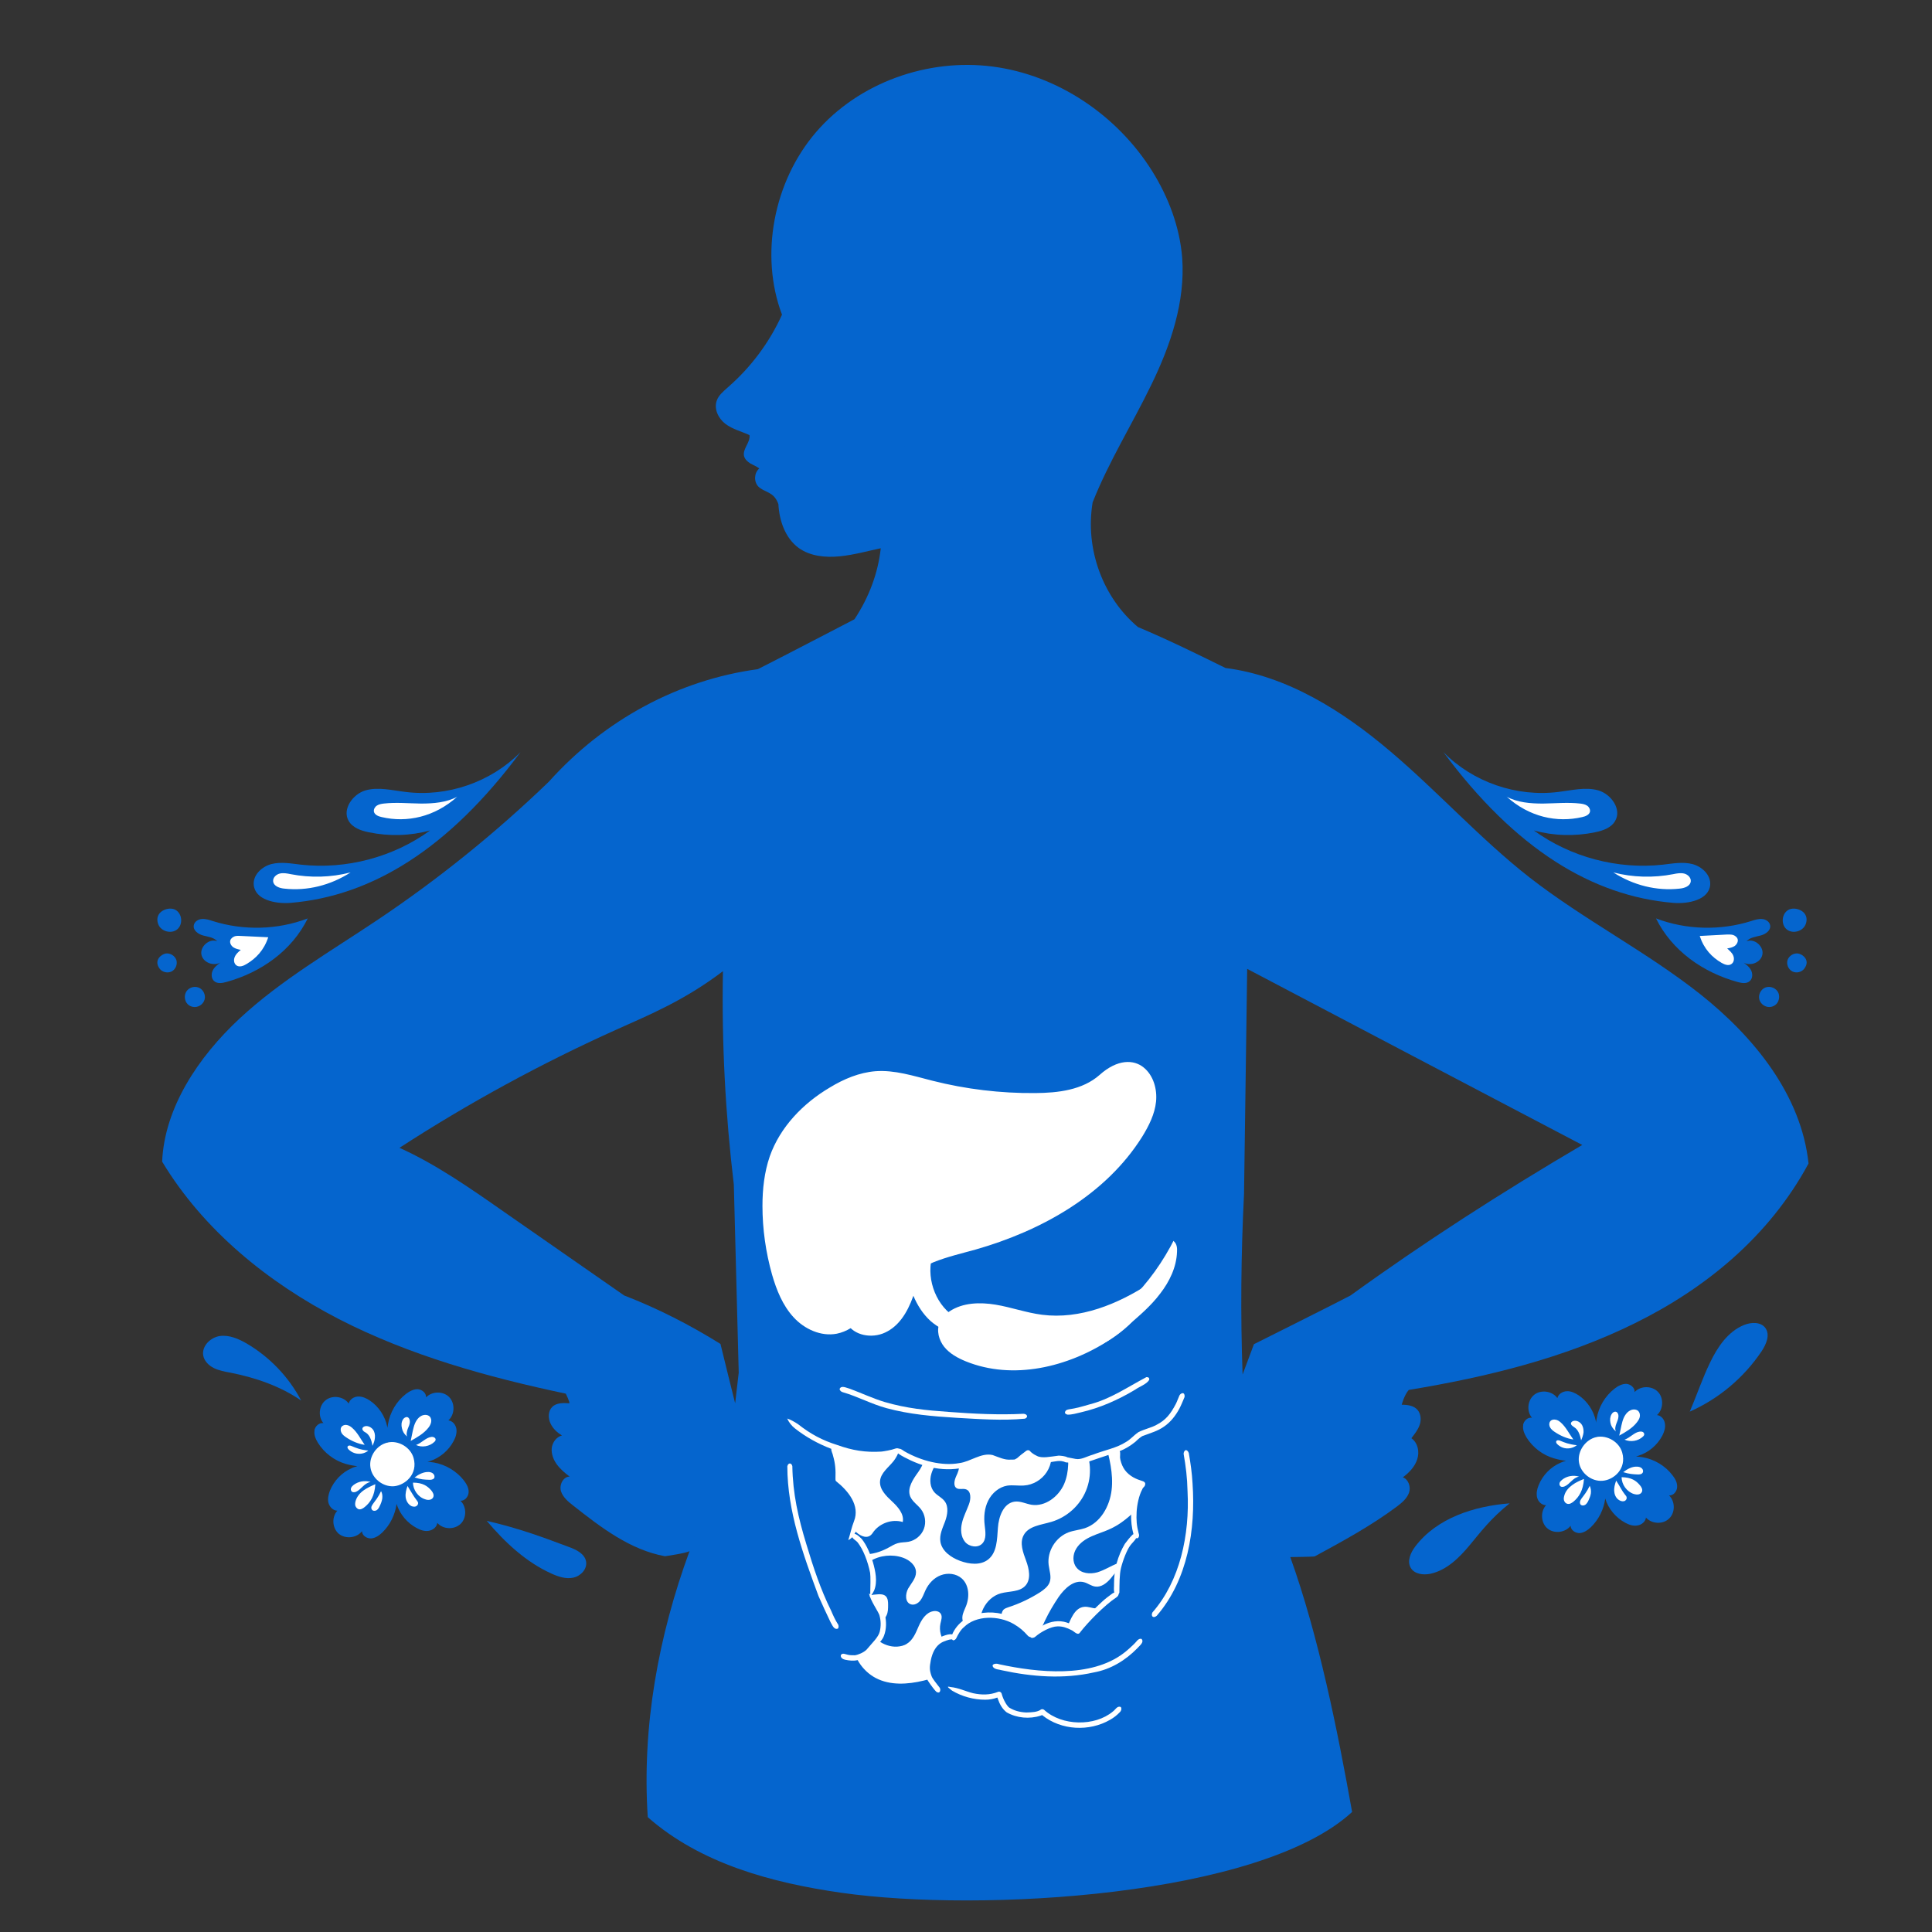
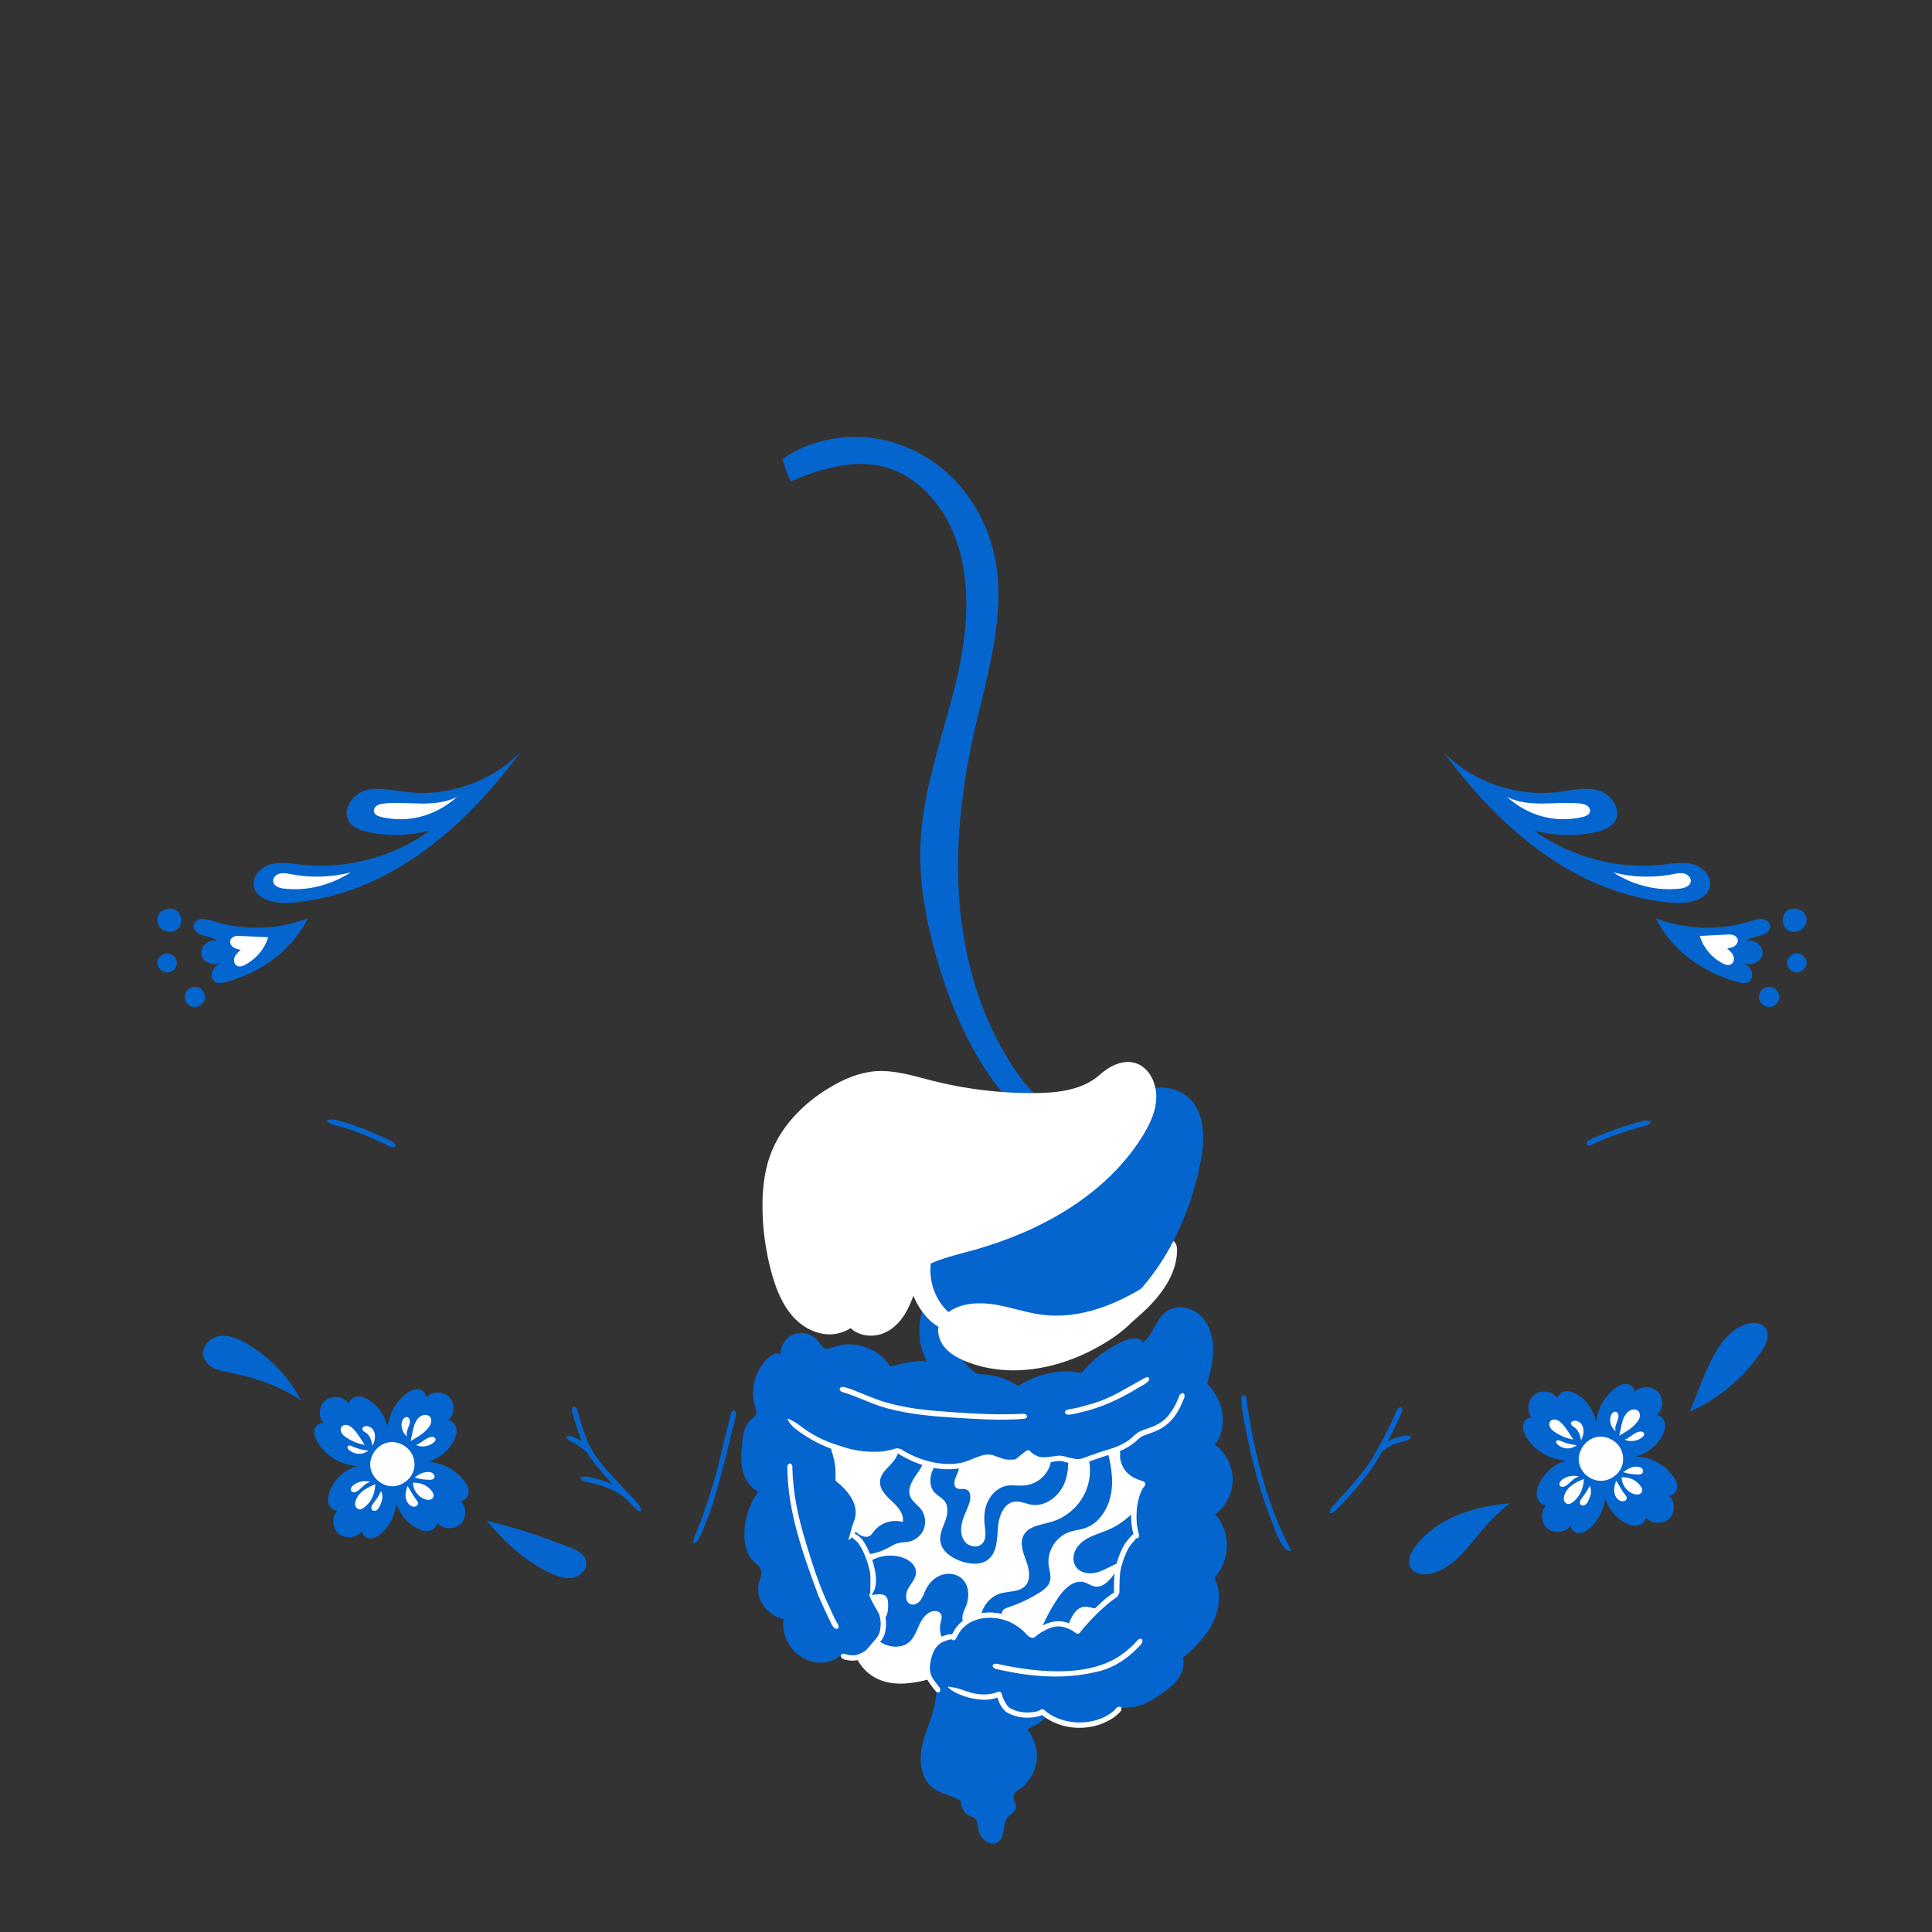
<svg xmlns="http://www.w3.org/2000/svg" width="70" zoomAndPan="magnify" viewBox="0 0 52.5 52.5" height="70" preserveAspectRatio="xMidYMid meet">
  <rect x="0" y="0" width="52.5" height="52.5" fill="#333333" stroke="none" />
  <defs>
    <clipPath id="23dec7f1e0">
-       <path d="M 4.164 1.539 L 49.484 1.539 L 49.484 52 L 4.164 52 Z M 4.164 1.539 " />
-     </clipPath>
+       </clipPath>
    <clipPath id="753f16e259">
      <path d="M 4.164 24 L 5 24 L 5 26 L 4.164 26 Z M 4.164 24 " />
    </clipPath>
    <clipPath id="9151fab226">
      <path d="M 4.164 25 L 5 25 L 5 27 L 4.164 27 Z M 4.164 25 " />
    </clipPath>
    <clipPath id="f469dd7a2c">
      <path d="M 48 24 L 49.484 24 L 49.484 26 L 48 26 Z M 48 24 " />
    </clipPath>
    <clipPath id="2c79760a2b">
      <path d="M 48 25 L 49.484 25 L 49.484 27 L 48 27 Z M 48 25 " />
    </clipPath>
  </defs>
  <g id="00d42b8aa1">
    <g clip-rule="nonzero" clip-path="url(#23dec7f1e0)">
      <path style=" stroke:none;fill-rule:nonzero;fill:#0565ce;fill-opacity:1;" d="M 46.203 27.016 C 44.734 25.855 43.051 25 41.574 23.852 C 40.23 22.801 39.082 21.52 37.781 20.418 C 36.48 19.312 34.965 18.363 33.301 18.152 C 32.527 17.77 31.758 17.391 30.922 17.039 C 29.969 16.238 29.48 14.918 29.691 13.652 C 30.129 12.543 30.77 11.523 31.289 10.449 C 31.812 9.375 32.211 8.199 32.125 7.008 C 32.059 6.168 31.75 5.352 31.301 4.637 C 30.355 3.133 28.742 2.039 26.977 1.809 C 25.215 1.578 23.336 2.242 22.176 3.59 C 21.016 4.938 20.641 6.941 21.25 8.551 C 20.91 9.305 20.402 9.984 19.777 10.527 C 19.66 10.633 19.527 10.738 19.477 10.887 C 19.395 11.117 19.523 11.375 19.715 11.52 C 19.91 11.668 20.152 11.723 20.367 11.824 C 20.395 12.023 20.172 12.199 20.219 12.395 C 20.242 12.48 20.312 12.547 20.391 12.594 C 20.465 12.637 20.551 12.668 20.633 12.73 C 20.492 12.848 20.48 13.086 20.605 13.219 C 20.68 13.297 20.789 13.336 20.887 13.387 C 20.984 13.438 21.086 13.512 21.152 13.699 C 21.176 14.148 21.336 14.617 21.699 14.887 C 22.016 15.117 22.434 15.156 22.824 15.117 C 23.211 15.078 23.594 14.969 23.934 14.898 C 23.859 15.578 23.613 16.234 23.219 16.828 C 22.336 17.285 21.457 17.746 20.594 18.184 C 18.457 18.473 16.438 19.543 14.914 21.242 C 13.48 22.625 11.926 23.879 10.273 24.988 C 8.992 25.848 7.645 26.625 6.512 27.676 C 5.383 28.727 4.469 30.105 4.406 31.566 C 5.527 33.426 7.277 34.848 9.207 35.844 C 11.137 36.836 13.25 37.422 15.375 37.871 C 15.375 37.871 15.496 38.117 15.469 38.133 C 15.305 38.121 15.117 38.117 15.004 38.234 C 14.891 38.348 14.891 38.539 14.961 38.684 C 15.027 38.828 15.152 38.934 15.27 39.008 C 15.117 39.047 15.008 39.199 14.992 39.359 C 14.98 39.516 15.043 39.676 15.137 39.801 C 15.234 39.93 15.355 40.031 15.48 40.125 C 15.305 40.125 15.195 40.344 15.242 40.516 C 15.293 40.684 15.438 40.805 15.578 40.914 C 16.332 41.508 17.125 42.117 18.07 42.289 C 18.07 42.289 18.672 42.203 18.738 42.148 C 17.891 44.457 17.441 46.914 17.602 49.379 C 19.035 50.641 20.973 51.164 22.863 51.434 C 26.645 51.973 34.242 51.543 36.742 49.238 C 36.344 47.008 35.828 44.445 35.062 42.312 C 35.062 42.312 35.68 42.305 35.727 42.293 C 36.496 41.875 37.266 41.457 37.965 40.934 C 38.098 40.832 38.23 40.723 38.289 40.562 C 38.344 40.406 38.273 40.199 38.121 40.145 C 38.293 40.016 38.449 39.855 38.512 39.652 C 38.578 39.453 38.531 39.207 38.352 39.082 C 38.441 38.969 38.531 38.855 38.578 38.719 C 38.625 38.586 38.613 38.422 38.52 38.312 C 38.418 38.195 38.246 38.172 38.09 38.172 C 38.09 38.172 38.156 37.914 38.281 37.77 C 40.391 37.422 42.496 36.91 44.418 35.961 C 46.336 35.016 48.07 33.609 49.145 31.617 C 48.949 29.758 47.668 28.18 46.203 27.016 Z M 19.977 38.133 C 19.977 38.133 19.582 36.551 19.578 36.52 C 18.75 36.004 17.875 35.555 16.961 35.203 C 15.875 34.445 14.785 33.688 13.695 32.93 C 12.762 32.277 11.824 31.625 10.855 31.191 C 12.734 29.973 14.711 28.895 16.754 27.977 C 17.66 27.57 18.594 27.188 19.645 26.391 C 19.609 28.328 19.711 30.27 19.941 32.191 L 20.074 37.301 Z M 36.699 35.203 C 36.504 35.312 34.074 36.527 34.074 36.527 L 33.766 37.352 C 33.707 35.715 33.723 34.078 33.805 32.445 L 33.891 26.328 C 36.926 27.926 39.961 29.52 42.996 31.113 C 40.785 32.414 38.703 33.754 36.699 35.203 Z M 36.699 35.203 " />
    </g>
    <path style=" stroke:none;fill-rule:nonzero;fill:#ffffff;fill-opacity:1;" d="M 23.156 44.586 C 23.172 45.004 23.426 45.402 23.797 45.598 C 24.191 45.805 24.668 45.773 25.102 45.668 C 25.535 45.566 25.953 45.395 26.391 45.332 C 27 45.246 27.617 45.367 28.23 45.336 C 29.461 45.277 30.625 44.555 31.285 43.516 C 31.945 42.477 32.105 41.148 31.777 39.961 C 31.641 39.477 31.414 38.992 31 38.699 C 30.66 38.457 30.223 38.375 29.801 38.383 C 29.379 38.387 28.969 38.477 28.551 38.539 C 26.969 38.789 25.336 38.715 23.785 38.328 C 23.488 38.254 23.184 38.168 22.887 38.234 C 22.547 38.312 22.277 38.59 22.133 38.906 C 21.988 39.223 21.957 39.578 21.953 39.926 C 21.949 41.457 23.094 42.812 23.156 44.586 Z M 23.156 44.586 " />
    <path style=" stroke:none;fill-rule:nonzero;fill:#0565ce;fill-opacity:1;" d="M 21.262 12.484 C 21.262 12.484 21.434 13.023 21.492 13.078 C 22.312 12.73 23.23 12.453 24.086 12.703 C 24.688 12.879 25.195 13.309 25.551 13.824 C 26.43 15.109 26.367 16.82 26.023 18.336 C 25.68 19.855 25.09 21.336 25.016 22.891 C 24.965 23.941 25.156 24.996 25.445 26.008 C 25.941 27.762 26.77 29.484 28.176 30.648 C 28.176 30.648 28.816 30.324 28.848 30.23 C 28.281 29.992 27.859 29.496 27.52 28.98 C 26.656 27.664 26.203 26.105 26.074 24.539 C 25.945 22.969 26.137 21.387 26.48 19.852 C 26.84 18.273 27.363 16.648 27.016 15.066 C 26.816 14.172 26.332 13.34 25.629 12.754 C 24.922 12.164 24.004 11.836 23.09 11.875 C 22.391 11.902 21.711 12.145 21.262 12.48 Z M 21.262 12.484 " />
    <path style=" stroke:none;fill-rule:nonzero;fill:#ffffff;fill-opacity:1;" d="M 29.84 36.574 C 30.141 36.449 30.395 36.234 30.645 36.023 C 30.961 35.754 31.277 35.484 31.527 35.152 C 31.781 34.824 31.969 34.434 31.984 34.02 C 31.992 33.918 31.98 33.805 31.902 33.734 C 31.797 33.637 31.625 33.684 31.508 33.766 C 31.199 33.992 31.113 34.406 30.957 34.758 C 30.727 35.285 30.309 35.707 29.84 36.574 Z M 29.84 36.574 " />
    <path style=" stroke:none;fill-rule:nonzero;fill:#0565ce;fill-opacity:1;" d="M 25.199 33.695 C 24.98 34.449 24.902 35.34 25.383 35.961 C 25.723 36.395 26.27 36.609 26.812 36.695 C 28.211 36.91 29.668 36.332 30.691 35.352 C 31.711 34.367 32.328 33.02 32.613 31.633 C 32.75 30.98 32.766 30.191 32.246 29.781 C 31.82 29.441 31.188 29.512 30.711 29.777 C 30.238 30.043 29.879 30.465 29.492 30.844 C 28.992 31.336 28.418 31.766 27.762 32.016 C 27.305 32.188 26.812 32.266 26.359 32.457 C 25.91 32.648 25.41 32.961 25.195 33.695 Z M 25.199 33.695 " />
    <path style=" stroke:none;fill-rule:nonzero;fill:#0565ce;fill-opacity:1;" d="M 25.234 35.238 C 24.98 35.66 24.914 36.188 25.051 36.66 C 25.191 37.133 25.531 37.539 25.973 37.762 C 25.973 37.762 27.059 37.734 27.102 37.672 C 26.781 37.504 26.461 37.312 26.223 37.039 C 25.98 36.766 25.832 36.391 25.902 36.035 Z M 25.234 35.238 " />
    <path style=" stroke:none;fill-rule:nonzero;fill:#0565ce;fill-opacity:1;" d="M 23.566 44.121 C 23.641 44.484 24.004 44.762 24.375 44.746 C 24.473 44.738 24.57 44.719 24.648 44.664 C 24.812 44.562 24.887 44.367 24.965 44.188 C 25.043 44.012 25.16 43.824 25.348 43.785 C 25.43 43.766 25.523 43.785 25.566 43.855 C 25.613 43.934 25.574 44.031 25.555 44.121 C 25.516 44.309 25.57 44.516 25.699 44.66 C 25.832 44.801 26.035 44.879 26.227 44.852 C 26.227 44.852 26.449 44.449 26.52 44.324 C 26.316 44.332 26.133 44.133 26.152 43.934 C 26.16 43.832 26.215 43.738 26.25 43.645 C 26.352 43.391 26.336 43.07 26.133 42.891 C 25.98 42.758 25.754 42.734 25.566 42.805 C 25.379 42.875 25.234 43.031 25.148 43.215 C 25.105 43.305 25.074 43.406 25.012 43.488 C 24.949 43.57 24.844 43.629 24.746 43.594 C 24.59 43.539 24.598 43.309 24.68 43.164 C 24.762 43.023 24.891 42.891 24.891 42.727 C 24.891 42.535 24.715 42.391 24.535 42.328 C 24.246 42.227 23.906 42.262 23.648 42.422 C 23.387 42.582 23.203 42.867 23.164 43.172 C 23.152 43.277 23.176 43.418 23.281 43.438 C 23.332 43.449 23.383 43.43 23.43 43.41 C 23.566 43.359 23.707 43.332 23.852 43.324 C 23.93 43.316 24.016 43.324 24.07 43.375 C 24.129 43.434 24.133 43.527 24.133 43.609 C 24.133 43.707 24.133 43.809 24.09 43.898 C 24.016 44.059 23.785 44.129 23.562 44.117 Z M 23.566 44.121 " />
    <path style=" stroke:none;fill-rule:nonzero;fill:#0565ce;fill-opacity:1;" d="M 22.793 41.93 C 22.949 42.125 23.199 42.227 23.449 42.238 C 23.699 42.246 23.945 42.168 24.16 42.047 C 24.238 42.004 24.312 41.957 24.398 41.934 C 24.492 41.906 24.594 41.914 24.691 41.895 C 24.875 41.859 25.039 41.723 25.105 41.547 C 25.172 41.371 25.141 41.16 25.027 41.012 C 24.934 40.891 24.793 40.805 24.734 40.664 C 24.645 40.438 24.809 40.199 24.953 40 C 25.094 39.801 25.215 39.516 25.055 39.328 C 25.055 39.328 24.586 39.109 24.484 39.109 C 24.488 39.316 24.414 39.527 24.289 39.695 C 24.148 39.875 23.93 40.023 23.914 40.25 C 23.898 40.473 24.078 40.648 24.242 40.801 C 24.402 40.949 24.574 41.145 24.531 41.359 C 24.25 41.273 23.922 41.383 23.742 41.617 C 23.715 41.656 23.688 41.699 23.648 41.727 C 23.516 41.82 23.336 41.711 23.227 41.598 C 23.113 41.48 22.98 41.34 22.793 41.93 Z M 22.793 41.93 " />
    <path style=" stroke:none;fill-rule:nonzero;fill:#0565ce;fill-opacity:1;" d="M 25.57 39.586 C 25.465 39.73 25.359 39.875 25.309 40.047 C 25.258 40.219 25.273 40.418 25.391 40.551 C 25.473 40.645 25.598 40.695 25.672 40.797 C 25.785 40.949 25.746 41.168 25.68 41.348 C 25.613 41.523 25.523 41.711 25.555 41.898 C 25.598 42.152 25.844 42.324 26.086 42.414 C 26.34 42.508 26.645 42.543 26.855 42.375 C 27.094 42.184 27.094 41.828 27.117 41.52 C 27.137 41.211 27.27 40.844 27.574 40.805 C 27.73 40.785 27.883 40.867 28.035 40.891 C 28.402 40.945 28.762 40.672 28.914 40.332 C 29.062 39.992 29.043 39.602 28.988 39.234 C 28.988 39.234 28.586 39.203 28.523 39.281 C 28.613 39.52 28.582 39.789 28.445 40 C 28.309 40.211 28.074 40.352 27.824 40.367 C 27.672 40.379 27.52 40.348 27.367 40.371 C 27.145 40.41 26.953 40.574 26.852 40.781 C 26.75 40.984 26.73 41.223 26.758 41.449 C 26.777 41.617 26.812 41.816 26.695 41.941 C 26.574 42.074 26.336 42.035 26.223 41.898 C 26.109 41.758 26.098 41.559 26.141 41.383 C 26.18 41.211 26.266 41.051 26.328 40.883 C 26.387 40.734 26.395 40.512 26.242 40.469 C 26.164 40.445 26.074 40.48 26.004 40.445 C 25.895 40.387 25.934 40.223 25.984 40.113 C 26.082 39.902 26.18 39.691 25.57 39.586 Z M 25.57 39.586 " />
    <path style=" stroke:none;fill-rule:nonzero;fill:#0565ce;fill-opacity:1;" d="M 26.684 44.328 C 26.523 43.926 26.777 43.414 27.195 43.297 C 27.426 43.234 27.707 43.266 27.867 43.086 C 28.023 42.91 27.965 42.633 27.883 42.41 C 27.801 42.188 27.703 41.93 27.816 41.719 C 27.949 41.465 28.293 41.438 28.57 41.355 C 28.992 41.23 29.348 40.91 29.512 40.504 C 29.68 40.098 29.648 39.617 29.43 39.234 C 29.43 39.234 30 39.168 30.027 39.172 C 30.145 39.605 30.258 40.047 30.207 40.488 C 30.156 40.934 29.902 41.383 29.48 41.527 C 29.336 41.574 29.184 41.586 29.043 41.637 C 28.691 41.766 28.449 42.152 28.496 42.527 C 28.516 42.684 28.578 42.848 28.523 42.996 C 28.48 43.113 28.371 43.195 28.266 43.266 C 27.996 43.438 27.703 43.578 27.398 43.676 C 27.355 43.691 27.309 43.707 27.273 43.738 C 27.242 43.77 27.227 43.809 27.219 43.852 C 27.16 44.098 27.285 44.371 27.508 44.492 C 27.73 44.609 28.027 44.559 28.199 44.375 C 28.289 44.277 28.344 44.156 28.398 44.035 C 28.504 43.812 28.629 43.602 28.766 43.398 C 28.93 43.164 29.184 42.918 29.461 42.996 C 29.562 43.023 29.652 43.098 29.762 43.113 C 29.922 43.137 30.07 43.023 30.18 42.895 C 30.285 42.77 30.379 42.625 30.523 42.547 C 30.668 42.469 30.891 42.508 30.938 42.664 C 30.938 42.664 30.941 43.211 30.945 43.328 C 30.773 43.195 30.523 43.293 30.352 43.418 C 30.176 43.547 30 43.711 29.785 43.707 C 29.676 43.703 29.57 43.652 29.461 43.664 C 29.199 43.688 29.094 44.004 28.988 44.246 C 28.785 44.707 28.332 45.066 27.832 45.102 C 27.328 45.141 26.867 44.793 26.684 44.328 Z M 26.684 44.328 " />
    <path style=" stroke:none;fill-rule:nonzero;fill:#0565ce;fill-opacity:1;" d="M 31.172 40.707 C 30.883 41.035 30.574 41.359 30.176 41.543 C 30.012 41.621 29.832 41.672 29.668 41.746 C 29.5 41.82 29.34 41.926 29.246 42.082 C 29.148 42.238 29.137 42.457 29.254 42.598 C 29.379 42.758 29.617 42.781 29.816 42.727 C 30.012 42.668 30.184 42.555 30.375 42.477 C 30.613 42.379 30.883 42.344 31.137 42.371 C 31.289 41.871 31.297 41.324 31.168 40.703 Z M 31.172 40.707 " />
    <path style=" stroke:none;fill-rule:nonzero;fill:#0565ce;fill-opacity:1;" d="M 21.289 44 C 21.254 44.27 21.332 44.547 21.492 44.762 C 21.652 44.977 21.898 45.129 22.164 45.172 C 22.391 45.211 22.66 45.148 22.836 44.984 C 23.016 45.055 23.215 45.125 23.387 45.047 C 23.461 45.016 23.523 44.957 23.578 44.902 C 23.664 44.82 23.75 44.734 23.836 44.652 C 23.887 44.602 23.945 44.547 23.98 44.48 C 24.023 44.402 24.039 44.305 24.039 44.211 C 24.043 43.887 23.898 43.562 23.637 43.383 C 23.801 43.016 23.785 42.574 23.602 42.215 C 23.5 42.02 23.332 41.84 23.133 41.727 C 23.25 41.523 23.371 41.297 23.344 41.062 C 23.328 40.922 23.262 40.793 23.184 40.676 C 23.055 40.484 22.895 40.316 22.754 40.148 C 22.816 39.945 22.801 39.719 22.703 39.527 C 22.668 39.453 22.621 39.383 22.586 39.316 C 22.762 39.402 22.961 39.43 23.156 39.453 C 23.531 39.496 23.934 39.52 24.406 39.422 C 25.035 39.961 26 40.055 26.723 39.652 C 26.758 39.633 26.797 39.605 26.844 39.602 C 26.906 39.594 26.969 39.629 27.031 39.652 C 27.34 39.781 27.723 39.691 27.957 39.516 C 28.199 39.68 28.527 39.703 28.789 39.602 C 28.949 39.66 29.117 39.719 29.289 39.707 C 29.375 39.699 29.457 39.676 29.539 39.652 C 29.801 39.578 30.07 39.496 30.367 39.375 C 30.367 39.582 30.402 39.793 30.508 39.977 C 30.609 40.156 30.785 40.301 30.992 40.301 C 30.73 40.73 30.719 41.297 30.883 41.738 C 30.652 41.914 30.477 42.168 30.395 42.445 C 30.309 42.727 30.316 43.031 30.395 43.352 C 30.078 43.43 29.84 43.688 29.621 43.934 C 29.52 44.047 29.418 44.164 29.293 44.305 C 29.125 44.145 28.883 44.066 28.656 44.098 C 28.426 44.129 28.215 44.266 28.031 44.492 C 27.703 44.117 27.203 43.898 26.707 43.91 C 26.574 43.914 26.441 43.934 26.328 43.996 C 26.129 44.098 26.012 44.297 25.945 44.508 C 25.715 44.445 25.453 44.543 25.312 44.738 C 25.23 44.855 25.191 44.996 25.18 45.141 C 25.168 45.258 25.172 45.379 25.215 45.492 C 25.258 45.605 25.34 45.703 25.441 45.863 C 25.461 46.184 25.363 46.5 25.258 46.805 C 25.148 47.105 25.035 47.414 25.02 47.734 C 25.004 48.055 25.105 48.402 25.363 48.594 C 25.598 48.766 25.914 48.785 26.117 48.953 C 26.109 49.121 26.215 49.289 26.371 49.355 C 26.41 49.375 26.453 49.383 26.484 49.41 C 26.59 49.484 26.57 49.637 26.598 49.762 C 26.629 49.906 26.742 50.031 26.883 50.082 C 26.941 50.102 27.004 50.109 27.062 50.086 C 27.191 50.043 27.246 49.895 27.27 49.762 C 27.289 49.629 27.297 49.484 27.383 49.383 C 27.457 49.301 27.574 49.25 27.602 49.145 C 27.629 49.023 27.512 48.898 27.547 48.781 C 27.57 48.707 27.641 48.664 27.703 48.621 C 27.953 48.445 28.125 48.164 28.168 47.863 C 28.207 47.559 28.117 47.242 27.918 47.004 C 27.988 46.938 28.082 46.91 28.164 46.863 C 28.25 46.82 28.332 46.75 28.406 46.668 C 28.734 46.871 29.129 46.957 29.512 46.906 C 29.891 46.859 30.254 46.672 30.422 46.414 C 30.629 46.406 30.836 46.398 31.031 46.328 C 31.195 46.27 31.344 46.172 31.492 46.074 C 31.727 45.914 31.977 45.742 32.094 45.48 C 32.16 45.336 32.176 45.18 32.145 45.047 C 32.465 44.773 32.773 44.469 32.961 44.09 C 33.145 43.715 33.195 43.25 33 42.875 C 33.426 42.414 33.473 41.648 33.02 41.148 C 33.316 40.934 33.5 40.57 33.496 40.203 C 33.496 39.836 33.312 39.477 33.016 39.262 C 33.352 38.809 33.301 38.105 32.805 37.605 C 32.891 37.285 32.973 36.961 32.965 36.629 C 32.961 36.297 32.848 35.953 32.602 35.73 C 32.352 35.508 31.953 35.449 31.684 35.645 C 31.406 35.855 31.344 36.266 31.066 36.477 C 30.949 36.316 30.703 36.367 30.523 36.445 C 30.078 36.648 29.68 36.945 29.391 37.309 C 28.805 37.191 28.172 37.336 27.672 37.664 C 27.18 37.336 26.535 37.25 25.977 37.438 C 25.805 37.18 25.508 37.027 25.203 36.992 C 24.898 36.957 24.59 37.031 24.191 37.133 C 23.875 36.617 23.164 36.391 22.609 36.621 C 22.566 36.637 22.523 36.66 22.477 36.656 C 22.363 36.652 22.297 36.527 22.227 36.438 C 22.078 36.25 21.805 36.172 21.582 36.254 C 21.355 36.34 21.199 36.574 21.207 36.812 C 21.145 36.742 21.027 36.789 20.949 36.844 C 20.535 37.156 20.355 37.75 20.527 38.242 C 20.543 38.285 20.562 38.332 20.559 38.383 C 20.547 38.477 20.453 38.531 20.387 38.598 C 20.223 38.754 20.188 39 20.168 39.227 C 20.145 39.465 20.129 39.703 20.176 39.934 C 20.227 40.164 20.352 40.391 20.598 40.535 C 20.367 40.871 20.234 41.273 20.227 41.676 C 20.223 41.945 20.281 42.234 20.473 42.422 C 20.551 42.5 20.652 42.566 20.684 42.676 C 20.715 42.781 20.66 42.891 20.629 43 C 20.516 43.387 20.758 43.848 21.285 44 Z M 21.289 44 " />
    <path style=" stroke:none;fill-rule:nonzero;fill:#ffffff;fill-opacity:1;" d="M 29.879 29.211 C 29.414 29.621 28.75 29.699 28.129 29.703 C 27.188 29.711 26.246 29.598 25.336 29.367 C 24.824 29.238 24.312 29.07 23.789 29.109 C 23.348 29.145 22.93 29.32 22.551 29.551 C 21.824 29.98 21.199 30.625 20.918 31.422 C 20.77 31.852 20.719 32.312 20.719 32.77 C 20.719 33.398 20.809 34.031 20.98 34.637 C 21.102 35.059 21.27 35.477 21.566 35.797 C 21.859 36.117 22.309 36.324 22.738 36.242 C 23.285 36.133 23.633 35.617 24.02 35.215 C 24.398 34.816 24.863 34.504 25.375 34.297 C 25.738 34.152 26.125 34.062 26.504 33.957 C 28.301 33.445 30.047 32.469 31.039 30.887 C 31.219 30.594 31.379 30.277 31.414 29.938 C 31.449 29.598 31.344 29.223 31.078 29.008 C 30.812 28.789 30.367 28.773 29.879 29.211 Z M 29.879 29.211 " />
    <path style=" stroke:none;fill-rule:nonzero;fill:#ffffff;fill-opacity:1;" d="M 30.449 46.383 C 30.355 46.352 30.309 46.461 30.242 46.508 C 29.754 46.918 28.859 46.906 28.375 46.465 C 28.34 46.434 28.281 46.441 28.258 46.48 C 28.262 46.477 28.266 46.469 28.266 46.469 C 28.273 46.465 28.281 46.461 28.266 46.469 C 28.172 46.523 28.051 46.531 27.887 46.535 C 27.711 46.527 27.562 46.488 27.418 46.398 C 27.359 46.348 27.266 46.195 27.223 46.039 C 27.215 45.992 27.172 45.957 27.125 45.973 C 26.891 46.066 26.668 46.059 26.445 46.012 C 26.238 45.961 26.047 45.863 25.832 45.844 C 25.676 45.805 25.809 45.887 25.871 45.941 C 26.141 46.102 26.461 46.188 26.773 46.188 C 26.887 46.188 26.996 46.168 27.102 46.129 C 27.105 46.141 27.113 46.156 27.117 46.168 C 27.164 46.309 27.238 46.441 27.355 46.531 C 27.629 46.688 27.977 46.719 28.277 46.621 C 28.293 46.617 28.305 46.609 28.316 46.605 C 28.32 46.605 28.32 46.609 28.328 46.613 C 28.84 47.023 29.602 47.059 30.164 46.734 C 30.262 46.68 30.352 46.609 30.43 46.527 C 30.469 46.492 30.492 46.418 30.449 46.379 Z M 30.449 46.383 " />
    <path style=" stroke:none;fill-rule:nonzero;fill:#ffffff;fill-opacity:1;" d="M 24.047 43.883 C 23.973 43.676 23.855 43.473 23.68 43.344 C 23.707 43.305 23.734 43.262 23.754 43.219 C 23.852 42.977 23.789 42.691 23.719 42.445 C 23.645 42.227 23.562 42 23.414 41.816 C 23.352 41.762 23.242 41.629 23.156 41.703 C 23.125 41.809 23.258 41.848 23.309 41.918 C 23.457 42.109 23.582 42.426 23.645 42.742 C 23.66 42.836 23.652 43.133 23.648 43.301 C 23.648 43.309 23.648 43.316 23.648 43.324 C 23.637 43.316 23.625 43.309 23.613 43.301 C 23.66 43.504 23.84 43.75 23.895 43.883 C 23.941 44.043 23.941 44.191 23.906 44.34 C 23.867 44.492 23.703 44.641 23.551 44.824 C 23.473 44.906 23.316 44.969 23.23 44.98 C 23.109 44.98 23.078 44.98 22.973 44.949 C 22.941 44.941 22.887 44.918 22.848 44.977 C 22.836 45.051 22.91 45.09 22.969 45.102 C 23.078 45.125 23.191 45.137 23.297 45.113 C 23.523 45.07 23.688 44.914 23.816 44.734 C 23.887 44.641 23.984 44.562 24.023 44.445 C 24.09 44.266 24.09 44.066 24.047 43.879 Z M 24.047 43.883 " />
    <path style=" stroke:none;fill-rule:nonzero;fill:#ffffff;fill-opacity:1;" d="M 22.77 44.137 C 22.695 44.02 22.637 43.891 22.582 43.762 C 22.301 43.195 22.105 42.605 21.914 41.969 C 21.691 41.242 21.543 40.586 21.531 39.84 C 21.508 39.746 21.418 39.742 21.395 39.844 C 21.395 41.062 21.824 42.238 22.242 43.371 C 22.348 43.609 22.457 43.848 22.57 44.082 C 22.613 44.152 22.664 44.301 22.77 44.254 C 22.797 44.219 22.789 44.172 22.773 44.137 Z M 22.77 44.137 " />
    <path style=" stroke:none;fill-rule:nonzero;fill:#ffffff;fill-opacity:1;" d="M 32.152 37.859 C 32.109 37.852 32.07 37.883 32.051 37.918 C 32.004 38.023 31.992 38.07 31.953 38.148 C 31.812 38.418 31.68 38.59 31.426 38.719 C 31.289 38.797 31.113 38.828 30.934 38.918 C 30.789 39.02 30.734 39.105 30.598 39.184 C 30.336 39.352 30.027 39.402 29.703 39.527 C 29.523 39.578 29.383 39.672 29.23 39.645 C 29.211 39.641 29.113 39.621 29.008 39.602 C 28.941 39.566 28.836 39.559 28.77 39.555 C 28.543 39.582 28.312 39.637 28.176 39.562 C 28.066 39.508 28.059 39.492 28.012 39.457 C 27.965 39.387 27.91 39.398 27.855 39.449 C 27.777 39.504 27.707 39.562 27.637 39.625 C 27.617 39.637 27.594 39.648 27.574 39.66 C 27.543 39.664 27.508 39.664 27.461 39.664 C 27.301 39.676 27.156 39.605 26.973 39.539 C 26.66 39.469 26.375 39.719 26.07 39.758 C 25.598 39.844 25.035 39.699 24.582 39.441 C 24.539 39.414 24.48 39.363 24.43 39.367 C 24.402 39.352 24.363 39.352 24.332 39.363 C 24.219 39.406 24.016 39.438 23.957 39.445 C 23.516 39.473 23.164 39.414 22.75 39.266 C 22.352 39.141 22.031 38.973 21.684 38.699 C 21.598 38.641 21.477 38.574 21.391 38.547 C 21.438 38.652 21.512 38.746 21.602 38.816 C 21.895 39.047 22.23 39.234 22.59 39.371 C 22.582 39.43 22.629 39.5 22.637 39.559 C 22.699 39.773 22.711 39.938 22.703 40.184 C 22.703 40.203 22.703 40.23 22.715 40.246 C 23.051 40.512 23.375 40.91 23.207 41.336 C 23.141 41.504 23.105 41.684 23.051 41.852 C 23.102 41.824 23.152 41.789 23.188 41.738 C 23.309 41.547 23.406 41.273 23.395 41.047 C 23.375 40.859 23.301 40.68 23.195 40.523 C 23.094 40.398 22.98 40.273 22.848 40.176 C 22.859 39.922 22.832 39.664 22.746 39.426 C 23.141 39.555 23.559 39.617 23.965 39.59 C 24.113 39.57 24.266 39.551 24.402 39.488 C 24.406 39.492 24.41 39.496 24.41 39.5 C 24.516 39.574 24.633 39.629 24.746 39.684 C 25.293 39.941 25.949 40.027 26.508 39.77 C 26.648 39.719 26.797 39.656 26.895 39.668 C 27.023 39.703 27.367 39.875 27.582 39.785 C 27.609 39.773 27.641 39.758 27.668 39.738 C 27.793 39.703 27.84 39.637 27.93 39.57 C 27.938 39.578 27.945 39.586 27.953 39.59 C 28.074 39.695 28.238 39.754 28.402 39.746 C 28.582 39.742 28.699 39.688 28.84 39.703 C 28.828 39.703 28.875 39.707 28.914 39.719 C 28.93 39.727 28.941 39.73 28.957 39.738 C 28.957 39.738 28.953 39.734 28.953 39.734 C 28.973 39.742 29.004 39.746 29.027 39.742 C 29.082 39.762 29.137 39.777 29.195 39.785 C 29.273 39.801 29.355 39.793 29.43 39.773 C 29.719 39.668 30.012 39.574 30.301 39.477 C 30.277 39.543 30.293 39.641 30.305 39.695 C 30.363 40.027 30.625 40.258 30.93 40.363 C 30.883 40.438 30.852 40.52 30.828 40.602 C 30.719 40.953 30.703 41.336 30.801 41.691 C 30.793 41.691 30.785 41.695 30.781 41.699 C 30.703 41.773 30.633 41.863 30.566 41.953 C 30.375 42.277 30.27 42.652 30.273 43.031 C 30.277 43.109 30.258 43.199 30.281 43.273 C 30.266 43.281 30.246 43.289 30.234 43.297 C 30.133 43.371 30.031 43.445 29.941 43.531 C 29.703 43.754 29.445 43.996 29.27 44.227 C 29.184 44.164 29.086 44.125 28.988 44.09 C 28.773 44.02 28.543 44.059 28.348 44.164 C 28.254 44.219 28.117 44.277 28.039 44.367 C 28.027 44.348 28.016 44.328 28 44.312 C 27.91 44.215 27.812 44.133 27.703 44.062 C 27.156 43.68 26.227 43.719 25.898 44.363 C 25.891 44.379 25.883 44.398 25.875 44.414 C 25.805 44.395 25.703 44.43 25.641 44.453 C 25.387 44.539 25.219 44.777 25.164 45.031 C 25.109 45.246 25.102 45.477 25.215 45.672 C 25.293 45.793 25.41 45.945 25.445 45.973 C 25.469 45.988 25.508 46.004 25.531 45.98 C 25.559 45.949 25.555 45.902 25.539 45.867 C 25.453 45.754 25.344 45.625 25.316 45.551 C 25.25 45.371 25.262 45.293 25.293 45.121 C 25.336 44.898 25.43 44.734 25.566 44.648 C 25.648 44.594 25.793 44.555 25.82 44.551 C 25.844 44.551 25.855 44.551 25.871 44.547 C 25.879 44.562 25.891 44.574 25.91 44.574 C 25.941 44.57 25.969 44.547 25.984 44.52 C 26.023 44.438 26.098 44.293 26.191 44.219 C 26.516 43.891 27.137 43.891 27.551 44.133 C 27.719 44.234 27.801 44.305 27.938 44.457 C 27.957 44.473 27.977 44.484 28.004 44.488 C 28.027 44.523 28.102 44.508 28.137 44.473 C 28.285 44.344 28.555 44.199 28.734 44.195 C 28.879 44.191 28.992 44.234 29.117 44.297 C 29.191 44.328 29.289 44.465 29.355 44.352 C 29.559 44.09 30.008 43.621 30.344 43.402 C 30.371 43.383 30.398 43.348 30.398 43.316 C 30.41 43.305 30.414 43.289 30.418 43.273 C 30.422 43.035 30.418 42.793 30.461 42.613 C 30.516 42.387 30.625 42.117 30.711 42 C 30.762 41.93 30.832 41.871 30.875 41.797 C 30.902 41.809 30.934 41.801 30.949 41.754 C 30.957 41.723 30.953 41.691 30.941 41.664 C 30.887 41.453 30.875 41.312 30.887 41.078 C 30.898 40.891 30.949 40.637 31.039 40.473 C 31.062 40.402 31.117 40.41 31.121 40.32 C 31.121 40.289 31.094 40.266 31.066 40.254 C 30.938 40.211 30.887 40.195 30.789 40.141 C 30.605 40.031 30.5 39.895 30.445 39.668 C 30.434 39.605 30.434 39.613 30.438 39.531 C 30.441 39.516 30.441 39.52 30.438 39.523 C 30.441 39.492 30.441 39.461 30.426 39.434 C 30.582 39.371 30.723 39.285 30.852 39.18 C 30.93 39.102 31.027 39.023 31.066 39.016 C 31.262 38.941 31.465 38.887 31.637 38.762 C 31.812 38.641 31.945 38.469 32.047 38.281 C 32.105 38.172 32.16 38.027 32.188 37.965 C 32.195 37.926 32.191 37.875 32.152 37.859 Z M 32.152 37.859 " />
    <path style=" stroke:none;fill-rule:nonzero;fill:#ffffff;fill-opacity:1;" d="M 27.812 38.418 C 27.137 38.453 26.457 38.418 25.781 38.367 C 25.172 38.324 24.641 38.273 24.039 38.098 C 23.715 38 23.41 37.855 23.094 37.738 C 23.008 37.719 22.863 37.633 22.816 37.742 C 22.82 37.789 22.859 37.82 22.902 37.832 C 23.309 37.949 23.684 38.156 24.094 38.266 C 24.711 38.434 25.352 38.488 25.988 38.527 C 26.609 38.562 27.234 38.609 27.852 38.551 C 27.953 38.508 27.91 38.422 27.812 38.418 Z M 27.812 38.418 " />
    <path style=" stroke:none;fill-rule:nonzero;fill:#ffffff;fill-opacity:1;" d="M 31.152 37.422 C 30.629 37.699 30.168 38.02 29.617 38.16 C 29.43 38.215 29.242 38.27 29.047 38.297 C 29.016 38.305 28.945 38.309 28.938 38.391 C 28.945 38.418 28.98 38.434 29.008 38.441 C 29.129 38.445 29.25 38.406 29.371 38.379 C 29.895 38.258 30.387 38.039 30.848 37.762 C 30.961 37.68 31.164 37.613 31.227 37.496 C 31.242 37.445 31.203 37.418 31.156 37.422 Z M 31.152 37.422 " />
-     <path style=" stroke:none;fill-rule:nonzero;fill:#ffffff;fill-opacity:1;" d="M 32.406 40.309 C 32.391 40.031 32.352 39.758 32.305 39.488 C 32.293 39.449 32.262 39.402 32.219 39.406 C 32.18 39.422 32.164 39.469 32.164 39.508 C 32.223 39.848 32.262 40.148 32.27 40.523 C 32.332 41.703 32.066 42.961 31.316 43.816 C 31.266 43.918 31.34 43.988 31.434 43.906 C 32.277 42.93 32.492 41.562 32.406 40.309 Z M 32.406 40.309 " />
    <path style=" stroke:none;fill-rule:nonzero;fill:#ffffff;fill-opacity:1;" d="M 31.027 44.539 C 30.973 44.516 30.918 44.555 30.887 44.598 C 30.801 44.703 30.586 44.887 30.535 44.922 C 29.645 45.602 28.203 45.453 27.145 45.223 C 27.074 45.191 26.914 45.215 26.996 45.312 C 27.055 45.371 27.145 45.363 27.219 45.387 C 28.043 45.566 28.902 45.633 29.73 45.445 C 30.184 45.363 30.586 45.117 30.906 44.789 C 30.961 44.723 31.098 44.629 31.023 44.539 Z M 31.027 44.539 " />
    <path style=" stroke:none;fill-rule:nonzero;fill:#ffffff;fill-opacity:1;" d="M 24.73 34.152 C 24.363 33.965 23.898 34.027 23.562 34.266 C 23.23 34.504 23.02 34.891 22.941 35.293 C 22.902 35.516 22.898 35.758 23.008 35.953 C 23.203 36.297 23.695 36.379 24.051 36.211 C 24.406 36.047 24.648 35.699 24.82 35.211 C 24.926 35.465 25.078 35.707 25.285 35.895 C 25.492 36.078 25.754 36.211 26.031 36.234 C 26.031 36.234 26.16 35.918 26.219 35.906 C 25.613 35.73 25.242 35.047 25.285 34.418 C 25.328 33.785 25.703 33.215 26.176 32.789 C 26.102 32.668 25.914 32.715 25.793 32.793 C 25.355 33.074 25.09 33.602 25.117 34.125 C 24.883 33.957 24.723 33.695 24.672 33.41 C 24.605 33.656 24.637 33.93 24.73 34.152 Z M 24.73 34.152 " />
    <path style=" stroke:none;fill-rule:nonzero;fill:#0565ce;fill-opacity:1;" d="M 14.145 20.438 C 13.344 21.254 12.152 21.664 11.02 21.52 C 10.656 21.477 10.285 21.379 9.934 21.477 C 9.586 21.578 9.293 21.992 9.473 22.305 C 9.582 22.496 9.812 22.574 10.027 22.617 C 10.574 22.73 11.148 22.715 11.688 22.566 C 10.688 23.293 9.41 23.633 8.176 23.496 C 7.91 23.465 7.637 23.414 7.375 23.48 C 7.117 23.547 6.871 23.777 6.895 24.043 C 6.93 24.453 7.48 24.566 7.891 24.535 C 10.102 24.352 12.195 23.066 14.145 20.438 Z M 14.145 20.438 " />
    <path style=" stroke:none;fill-rule:nonzero;fill:#0565ce;fill-opacity:1;" d="M 8.363 24.957 C 7.543 25.27 6.617 25.293 5.777 25.027 C 5.684 24.996 5.582 24.965 5.484 24.973 C 5.383 24.98 5.281 25.047 5.266 25.145 C 5.242 25.285 5.391 25.387 5.523 25.422 C 5.66 25.457 5.812 25.473 5.902 25.578 C 5.688 25.488 5.418 25.73 5.477 25.957 C 5.539 26.188 5.871 26.277 6.043 26.117 C 5.949 26.184 5.852 26.25 5.793 26.348 C 5.734 26.449 5.734 26.59 5.824 26.664 C 5.91 26.738 6.043 26.715 6.152 26.684 C 7.09 26.426 7.93 25.836 8.363 24.957 Z M 8.363 24.957 " />
    <g clip-rule="nonzero" clip-path="url(#753f16e259)">
      <path style=" stroke:none;fill-rule:nonzero;fill:#0565ce;fill-opacity:1;" d="M 4.301 25.117 C 4.375 25.312 4.656 25.387 4.816 25.254 C 4.977 25.121 4.953 24.832 4.773 24.727 C 4.598 24.617 4.168 24.758 4.301 25.121 Z M 4.301 25.117 " />
    </g>
    <g clip-rule="nonzero" clip-path="url(#9151fab226)">
      <path style=" stroke:none;fill-rule:nonzero;fill:#0565ce;fill-opacity:1;" d="M 4.336 26.32 C 4.406 26.418 4.555 26.453 4.664 26.398 C 4.77 26.344 4.828 26.207 4.793 26.09 C 4.754 25.973 4.629 25.895 4.508 25.91 C 4.391 25.926 4.168 26.09 4.336 26.32 Z M 4.336 26.32 " />
    </g>
    <path style=" stroke:none;fill-rule:nonzero;fill:#0565ce;fill-opacity:1;" d="M 5.234 27.359 C 5.371 27.391 5.52 27.301 5.559 27.164 C 5.598 27.031 5.516 26.875 5.387 26.832 C 5.254 26.785 5.094 26.855 5.043 26.984 C 4.988 27.113 5.039 27.316 5.234 27.359 Z M 5.234 27.359 " />
    <path style=" stroke:none;fill-rule:nonzero;fill:#0565ce;fill-opacity:1;" d="M 19.941 38.324 C 19.902 38.328 19.875 38.367 19.863 38.402 C 19.816 38.641 19.742 38.867 19.691 39.102 C 19.484 40.031 19.207 40.984 18.852 41.809 C 18.844 41.852 18.84 41.906 18.855 41.941 C 18.93 41.906 18.984 41.844 19.016 41.77 C 19.344 41.059 19.543 40.293 19.738 39.535 C 19.809 39.211 19.895 38.887 19.977 38.566 C 19.988 38.488 20.043 38.359 19.941 38.324 Z M 19.941 38.324 " />
    <path style=" stroke:none;fill-rule:nonzero;fill:#ffffff;fill-opacity:1;" d="M 12.43 21.648 C 12.129 21.809 11.777 21.836 11.441 21.836 C 11.102 21.832 10.762 21.797 10.426 21.836 C 10.363 21.844 10.297 21.855 10.242 21.891 C 10.191 21.922 10.152 21.988 10.16 22.051 C 10.176 22.141 10.281 22.184 10.371 22.203 C 11.055 22.363 11.812 22.203 12.43 21.645 Z M 12.43 21.648 " />
    <path style=" stroke:none;fill-rule:nonzero;fill:#ffffff;fill-opacity:1;" d="M 9.527 23.707 C 8.996 23.844 8.438 23.859 7.898 23.754 C 7.801 23.734 7.699 23.715 7.602 23.738 C 7.504 23.762 7.414 23.848 7.422 23.945 C 7.434 24.082 7.598 24.137 7.734 24.148 C 8.348 24.215 8.98 24.059 9.527 23.707 Z M 9.527 23.707 " />
    <path style=" stroke:none;fill-rule:nonzero;fill:#ffffff;fill-opacity:1;" d="M 7.289 25.469 L 6.559 25.434 C 6.5 25.43 6.438 25.426 6.383 25.441 C 6.328 25.461 6.273 25.5 6.258 25.555 C 6.238 25.625 6.281 25.699 6.34 25.742 C 6.398 25.781 6.473 25.797 6.543 25.812 C 6.477 25.867 6.41 25.926 6.379 26.004 C 6.344 26.082 6.355 26.184 6.426 26.234 C 6.504 26.289 6.613 26.25 6.695 26.199 C 6.953 26.047 7.172 25.824 7.289 25.469 Z M 7.289 25.469 " />
    <path style=" stroke:none;fill-rule:nonzero;fill:#0565ce;fill-opacity:1;" d="M 39.223 20.438 C 40.023 21.254 41.215 21.664 42.348 21.52 C 42.711 21.477 43.082 21.379 43.43 21.477 C 43.781 21.578 44.074 21.992 43.891 22.305 C 43.785 22.496 43.555 22.574 43.34 22.617 C 42.793 22.73 42.219 22.715 41.68 22.566 C 42.68 23.293 43.957 23.633 45.188 23.496 C 45.457 23.465 45.73 23.414 45.988 23.48 C 46.25 23.547 46.492 23.777 46.473 24.043 C 46.438 24.453 45.887 24.566 45.477 24.535 C 43.266 24.352 41.172 23.066 39.223 20.438 Z M 39.223 20.438 " />
    <path style=" stroke:none;fill-rule:nonzero;fill:#0565ce;fill-opacity:1;" d="M 45 24.957 C 45.824 25.27 46.75 25.293 47.59 25.027 C 47.684 24.996 47.785 24.965 47.883 24.973 C 47.984 24.98 48.086 25.047 48.102 25.145 C 48.125 25.285 47.977 25.387 47.84 25.422 C 47.707 25.457 47.551 25.473 47.461 25.578 C 47.68 25.488 47.949 25.73 47.887 25.957 C 47.828 26.188 47.496 26.277 47.32 26.117 C 47.418 26.184 47.516 26.25 47.574 26.348 C 47.633 26.449 47.633 26.59 47.543 26.664 C 47.457 26.738 47.324 26.715 47.215 26.684 C 46.277 26.426 45.434 25.836 45 24.957 Z M 45 24.957 " />
    <g clip-rule="nonzero" clip-path="url(#f469dd7a2c)">
      <path style=" stroke:none;fill-rule:nonzero;fill:#0565ce;fill-opacity:1;" d="M 49.066 25.117 C 48.992 25.312 48.711 25.387 48.551 25.254 C 48.391 25.121 48.414 24.832 48.594 24.727 C 48.77 24.617 49.203 24.758 49.066 25.121 Z M 49.066 25.117 " />
    </g>
    <g clip-rule="nonzero" clip-path="url(#2c79760a2b)">
      <path style=" stroke:none;fill-rule:nonzero;fill:#0565ce;fill-opacity:1;" d="M 49.031 26.32 C 48.961 26.418 48.812 26.453 48.707 26.398 C 48.598 26.344 48.539 26.207 48.574 26.09 C 48.613 25.973 48.738 25.895 48.859 25.91 C 48.98 25.926 49.203 26.09 49.031 26.32 Z M 49.031 26.32 " />
    </g>
    <path style=" stroke:none;fill-rule:nonzero;fill:#0565ce;fill-opacity:1;" d="M 48.133 27.359 C 48 27.391 47.848 27.301 47.809 27.164 C 47.77 27.031 47.852 26.875 47.98 26.832 C 48.113 26.785 48.273 26.855 48.328 26.984 C 48.379 27.113 48.328 27.316 48.133 27.359 Z M 48.133 27.359 " />
    <path style=" stroke:none;fill-rule:nonzero;fill:#ffffff;fill-opacity:1;" d="M 40.938 21.648 C 41.238 21.809 41.59 21.836 41.926 21.836 C 42.266 21.832 42.605 21.797 42.941 21.836 C 43.004 21.844 43.07 21.855 43.125 21.891 C 43.176 21.922 43.215 21.988 43.207 22.051 C 43.191 22.141 43.086 22.184 42.996 22.203 C 42.309 22.363 41.555 22.203 40.938 21.645 Z M 40.938 21.648 " />
    <path style=" stroke:none;fill-rule:nonzero;fill:#ffffff;fill-opacity:1;" d="M 43.84 23.707 C 44.367 23.844 44.93 23.859 45.469 23.754 C 45.566 23.734 45.668 23.715 45.766 23.738 C 45.863 23.762 45.953 23.848 45.945 23.945 C 45.934 24.082 45.77 24.137 45.633 24.148 C 45.02 24.215 44.387 24.059 43.84 23.707 Z M 43.84 23.707 " />
    <path style=" stroke:none;fill-rule:nonzero;fill:#ffffff;fill-opacity:1;" d="M 46.188 25.434 L 46.918 25.395 C 46.977 25.395 47.035 25.391 47.094 25.406 C 47.148 25.426 47.203 25.465 47.219 25.52 C 47.238 25.59 47.195 25.664 47.137 25.707 C 47.078 25.746 47.004 25.762 46.934 25.773 C 46.996 25.832 47.066 25.887 47.098 25.965 C 47.133 26.047 47.121 26.148 47.051 26.195 C 46.973 26.254 46.863 26.211 46.781 26.164 C 46.52 26.012 46.305 25.789 46.188 25.434 Z M 46.188 25.434 " />
    <path style=" stroke:none;fill-rule:nonzero;fill:#ffffff;fill-opacity:1;" d="M 24.664 29.516 C 23.797 29.324 23.109 29.602 22.449 30.164 C 22.297 30.285 22.156 30.422 22.023 30.566 C 21.992 30.602 21.977 30.664 22.012 30.695 C 22.121 30.73 22.18 30.59 22.254 30.535 C 22.969 29.836 23.656 29.465 24.617 29.648 C 24.711 29.648 24.766 29.566 24.664 29.516 Z M 24.664 29.516 " />
    <path style=" stroke:none;fill-rule:nonzero;fill:#ffffff;fill-opacity:1;" d="M 31.246 34.871 C 30.375 35.441 29.348 35.859 28.316 35.727 C 27.887 35.672 27.477 35.523 27.055 35.453 C 26.629 35.383 26.164 35.395 25.805 35.633 C 25.691 35.707 25.586 35.809 25.535 35.938 C 25.441 36.156 25.512 36.418 25.66 36.602 C 25.809 36.785 26.023 36.902 26.242 36.992 C 27.52 37.512 29.02 37.156 30.172 36.398 C 30.719 36.043 31.25 35.523 31.246 34.871 Z M 31.246 34.871 " />
    <path style=" stroke:none;fill-rule:nonzero;fill:#ffffff;fill-opacity:1;" d="M 26.832 30.043 C 26.391 29.969 25.98 29.934 25.512 29.832 C 25.504 29.832 25.5 29.828 25.5 29.828 C 25.496 29.828 25.488 29.828 25.48 29.828 C 25.445 29.828 25.398 29.844 25.391 29.883 C 25.395 29.926 25.434 29.957 25.469 29.969 C 25.703 30.023 25.941 30.055 26.176 30.094 C 26.395 30.117 26.617 30.184 26.832 30.164 C 26.855 30.156 26.883 30.137 26.883 30.109 C 26.883 30.082 26.855 30.059 26.832 30.043 Z M 26.832 30.043 " />
    <path style=" stroke:none;fill-rule:nonzero;fill:#0565ce;fill-opacity:1;" d="M 41.023 40.852 C 40.059 40.926 39.047 41.25 38.461 42.02 C 38.332 42.188 38.227 42.426 38.336 42.605 C 38.438 42.777 38.676 42.805 38.867 42.766 C 39.309 42.672 39.652 42.332 39.941 41.984 C 40.23 41.637 40.508 41.262 41.023 40.852 Z M 41.023 40.852 " />
    <path style=" stroke:none;fill-rule:nonzero;fill:#0565ce;fill-opacity:1;" d="M 45.918 38.359 C 46.703 38.012 47.387 37.438 47.867 36.723 C 47.996 36.531 48.109 36.27 47.969 36.082 C 47.844 35.918 47.59 35.926 47.395 36.004 C 46.957 36.18 46.672 36.602 46.469 37.027 C 46.262 37.453 46.109 37.91 45.918 38.359 Z M 45.918 38.359 " />
    <path style=" stroke:none;fill-rule:nonzero;fill:#0565ce;fill-opacity:1;" d="M 8.184 38.059 C 7.848 37.418 7.328 36.875 6.703 36.508 C 6.48 36.379 6.227 36.27 5.973 36.305 C 5.715 36.344 5.477 36.582 5.523 36.836 C 5.551 36.988 5.676 37.109 5.812 37.176 C 5.953 37.246 6.109 37.273 6.262 37.301 C 6.957 37.438 7.633 37.676 8.184 38.059 Z M 8.184 38.059 " />
    <path style=" stroke:none;fill-rule:nonzero;fill:#0565ce;fill-opacity:1;" d="M 13.227 41.328 C 13.719 41.91 14.289 42.445 14.98 42.758 C 15.168 42.844 15.375 42.914 15.578 42.871 C 15.781 42.828 15.961 42.637 15.926 42.434 C 15.891 42.223 15.66 42.109 15.453 42.035 C 14.785 41.785 14.113 41.531 13.227 41.328 Z M 13.227 41.328 " />
    <path style=" stroke:none;fill-rule:nonzero;fill:#0565ce;fill-opacity:1;" d="M 41.391 38.727 C 41.371 38.844 41.422 38.957 41.48 39.059 C 41.652 39.336 41.93 39.547 42.242 39.633 C 42.336 39.66 42.445 39.684 42.555 39.695 C 42.5 39.711 42.449 39.727 42.402 39.75 C 42.133 39.867 41.918 40.09 41.809 40.363 C 41.766 40.469 41.742 40.586 41.77 40.695 C 41.797 40.805 41.895 40.902 42.012 40.902 C 41.852 41.078 41.871 41.383 42.051 41.535 C 42.23 41.684 42.535 41.652 42.68 41.461 C 42.68 41.578 42.809 41.664 42.926 41.66 C 43.043 41.652 43.145 41.578 43.23 41.5 C 43.445 41.293 43.582 41.012 43.621 40.719 C 43.621 40.719 43.621 40.723 43.621 40.723 C 43.707 41.004 43.91 41.242 44.164 41.379 C 44.266 41.434 44.379 41.473 44.492 41.453 C 44.605 41.438 44.715 41.352 44.727 41.238 C 44.883 41.414 45.188 41.43 45.355 41.266 C 45.527 41.105 45.523 40.797 45.355 40.637 C 45.473 40.645 45.57 40.527 45.574 40.41 C 45.582 40.293 45.523 40.184 45.449 40.09 C 45.254 39.832 44.953 39.652 44.633 39.598 C 44.578 39.59 44.52 39.582 44.457 39.578 C 44.477 39.57 44.5 39.566 44.52 39.559 C 44.797 39.473 45.035 39.27 45.172 39.012 C 45.223 38.91 45.262 38.797 45.242 38.684 C 45.227 38.57 45.141 38.465 45.027 38.453 C 45.203 38.297 45.215 37.988 45.051 37.82 C 44.887 37.652 44.582 37.652 44.418 37.828 C 44.43 37.711 44.309 37.613 44.195 37.605 C 44.078 37.602 43.965 37.664 43.875 37.734 C 43.617 37.934 43.438 38.234 43.387 38.555 C 43.379 38.586 43.375 38.625 43.371 38.66 C 43.371 38.648 43.367 38.637 43.367 38.621 C 43.309 38.336 43.133 38.074 42.895 37.914 C 42.797 37.852 42.688 37.797 42.574 37.805 C 42.461 37.809 42.344 37.883 42.32 37.992 C 42.184 37.801 41.883 37.754 41.695 37.898 C 41.508 38.043 41.477 38.348 41.629 38.527 C 41.516 38.504 41.406 38.609 41.387 38.727 Z M 43.207 39.461 C 43.293 39.328 43.348 39.18 43.375 39.027 C 43.402 39.219 43.48 39.398 43.668 39.492 C 43.785 39.551 43.914 39.59 44.043 39.602 C 43.898 39.645 43.77 39.727 43.691 39.875 C 43.648 39.965 43.613 40.059 43.594 40.156 C 43.547 39.969 43.445 39.801 43.25 39.727 C 43.156 39.691 43.055 39.668 42.949 39.66 C 43.051 39.621 43.141 39.559 43.207 39.457 Z M 43.207 39.461 " />
    <path style=" stroke:none;fill-rule:nonzero;fill:#ffffff;fill-opacity:1;" d="M 43.375 39.051 C 43.672 38.988 44 39.18 44.082 39.473 C 44.207 39.914 43.852 40.215 43.551 40.238 C 43.25 40.266 42.949 40.031 42.906 39.73 C 42.863 39.434 43.082 39.117 43.379 39.051 Z M 42.723 40.355 C 42.625 40.426 42.539 40.523 42.508 40.641 C 42.496 40.684 42.488 40.727 42.5 40.77 C 42.512 40.812 42.543 40.852 42.586 40.863 C 42.648 40.883 42.707 40.844 42.758 40.805 C 42.906 40.68 43.02 40.508 43.043 40.188 C 42.934 40.234 42.82 40.281 42.723 40.355 Z M 44.48 38.652 C 44.516 38.605 44.547 38.559 44.559 38.504 C 44.57 38.445 44.559 38.387 44.52 38.344 C 44.465 38.293 44.375 38.289 44.305 38.324 C 44.188 38.379 44.121 38.508 44.086 38.633 C 44.051 38.758 44.031 38.895 44 39.012 C 44.176 38.914 44.359 38.809 44.48 38.652 Z M 44.648 39.035 C 44.664 39.023 44.676 39.004 44.68 38.984 C 44.684 38.957 44.668 38.93 44.645 38.914 C 44.621 38.902 44.59 38.898 44.562 38.902 C 44.41 38.918 44.305 39.066 44.145 39.121 C 44.309 39.195 44.52 39.16 44.648 39.035 Z M 43.91 38.898 C 43.879 38.836 43.895 38.758 43.922 38.688 C 43.949 38.621 43.98 38.551 43.98 38.477 C 43.98 38.43 43.957 38.375 43.91 38.363 C 43.863 38.352 43.816 38.387 43.793 38.43 C 43.75 38.5 43.746 38.586 43.762 38.664 C 43.777 38.742 43.816 38.816 43.91 38.898 Z M 44.066 40.141 C 44.066 40.344 44.207 40.535 44.398 40.598 C 44.438 40.609 44.48 40.617 44.523 40.609 C 44.562 40.602 44.602 40.578 44.617 40.539 C 44.645 40.477 44.605 40.406 44.559 40.355 C 44.461 40.238 44.332 40.145 44.066 40.141 Z M 43.918 40.234 C 43.883 40.332 43.852 40.434 43.867 40.539 C 43.875 40.641 43.934 40.742 44.031 40.781 C 44.066 40.797 44.109 40.801 44.145 40.789 C 44.18 40.773 44.207 40.738 44.203 40.699 C 44.203 40.664 44.18 40.641 44.156 40.613 C 44.074 40.512 44.02 40.391 43.918 40.234 Z M 44.109 40.004 C 44.27 40.055 44.383 40.062 44.488 40.066 C 44.543 40.07 44.609 40.066 44.637 40.02 C 44.66 39.984 44.648 39.93 44.617 39.902 C 44.586 39.871 44.543 39.859 44.496 39.855 C 44.355 39.844 44.223 39.918 44.109 40.004 Z M 42.125 38.793 C 42.152 38.84 42.199 38.879 42.246 38.91 C 42.398 39.012 42.57 39.09 42.754 39.117 C 42.633 38.949 42.551 38.777 42.414 38.656 C 42.371 38.617 42.324 38.586 42.27 38.578 C 42.215 38.566 42.152 38.582 42.121 38.629 C 42.09 38.676 42.094 38.742 42.125 38.793 Z M 42.852 39.273 C 42.625 39.246 42.512 39.199 42.402 39.152 C 42.383 39.145 42.363 39.137 42.34 39.137 C 42.32 39.137 42.297 39.145 42.289 39.164 C 42.277 39.191 42.297 39.223 42.316 39.242 C 42.387 39.312 42.48 39.355 42.578 39.359 C 42.676 39.363 42.773 39.332 42.852 39.27 Z M 42.723 38.742 C 42.738 38.758 42.762 38.77 42.781 38.785 C 42.879 38.848 42.934 38.973 42.965 39.141 C 42.996 39.07 43.023 38.996 43.031 38.922 C 43.035 38.844 43.02 38.762 42.973 38.699 C 42.926 38.637 42.848 38.598 42.773 38.609 C 42.734 38.613 42.691 38.641 42.688 38.68 C 42.688 38.703 42.703 38.727 42.723 38.742 Z M 42.98 40.715 C 42.965 40.738 42.945 40.766 42.938 40.793 C 42.93 40.824 42.93 40.855 42.949 40.883 C 42.98 40.918 43.039 40.918 43.078 40.891 C 43.113 40.867 43.141 40.824 43.16 40.785 C 43.191 40.719 43.219 40.652 43.23 40.582 C 43.238 40.512 43.23 40.438 43.199 40.375 C 43.117 40.543 43.047 40.625 42.98 40.715 Z M 42.91 40.125 C 42.754 40.078 42.574 40.109 42.449 40.211 C 42.422 40.234 42.395 40.258 42.383 40.289 C 42.371 40.324 42.375 40.363 42.402 40.387 C 42.434 40.414 42.48 40.406 42.516 40.391 C 42.66 40.332 42.738 40.156 42.91 40.125 Z M 42.91 40.125 " />
    <path style=" stroke:none;fill-rule:nonzero;fill:#0565ce;fill-opacity:1;" d="M 8.547 38.875 C 8.527 38.988 8.578 39.105 8.637 39.203 C 8.809 39.48 9.086 39.691 9.398 39.781 C 9.496 39.809 9.602 39.828 9.711 39.844 C 9.66 39.855 9.605 39.871 9.559 39.895 C 9.289 40.012 9.074 40.238 8.965 40.508 C 8.926 40.613 8.898 40.73 8.926 40.84 C 8.957 40.949 9.051 41.051 9.168 41.051 C 9.008 41.223 9.027 41.527 9.207 41.68 C 9.391 41.828 9.691 41.797 9.836 41.609 C 9.84 41.727 9.965 41.809 10.082 41.805 C 10.199 41.797 10.301 41.727 10.387 41.645 C 10.602 41.438 10.738 41.16 10.777 40.863 C 10.777 40.867 10.777 40.867 10.777 40.871 C 10.867 41.148 11.066 41.387 11.324 41.523 C 11.422 41.578 11.539 41.617 11.648 41.598 C 11.762 41.582 11.871 41.496 11.883 41.383 C 12.039 41.562 12.344 41.574 12.516 41.41 C 12.684 41.25 12.684 40.941 12.512 40.781 C 12.629 40.789 12.727 40.672 12.734 40.555 C 12.742 40.438 12.68 40.328 12.609 40.234 C 12.41 39.977 12.109 39.797 11.789 39.742 C 11.734 39.734 11.676 39.727 11.617 39.723 C 11.637 39.719 11.656 39.711 11.676 39.707 C 11.953 39.617 12.195 39.414 12.328 39.156 C 12.383 39.059 12.418 38.941 12.402 38.828 C 12.383 38.715 12.297 38.609 12.184 38.598 C 12.359 38.441 12.371 38.137 12.207 37.965 C 12.043 37.797 11.738 37.801 11.578 37.973 C 11.586 37.855 11.469 37.758 11.352 37.75 C 11.234 37.746 11.125 37.809 11.031 37.879 C 10.773 38.078 10.598 38.379 10.543 38.699 C 10.539 38.734 10.531 38.77 10.527 38.805 C 10.527 38.793 10.527 38.781 10.523 38.77 C 10.465 38.484 10.293 38.223 10.051 38.059 C 9.957 37.996 9.848 37.945 9.73 37.949 C 9.617 37.953 9.5 38.027 9.477 38.141 C 9.34 37.945 9.039 37.902 8.852 38.047 C 8.668 38.188 8.633 38.492 8.789 38.672 C 8.672 38.652 8.562 38.758 8.543 38.871 Z M 10.363 39.605 C 10.449 39.477 10.508 39.324 10.531 39.172 C 10.559 39.367 10.641 39.543 10.828 39.637 C 10.945 39.695 11.07 39.734 11.203 39.75 C 11.055 39.789 10.926 39.871 10.852 40.02 C 10.805 40.109 10.773 40.203 10.75 40.305 C 10.703 40.113 10.605 39.945 10.41 39.871 C 10.312 39.836 10.211 39.812 10.109 39.805 C 10.207 39.77 10.297 39.707 10.363 39.605 Z M 10.363 39.605 " />
    <path style=" stroke:none;fill-rule:nonzero;fill:#ffffff;fill-opacity:1;" d="M 10.535 39.199 C 10.828 39.133 11.156 39.328 11.238 39.617 C 11.363 40.059 11.008 40.359 10.707 40.387 C 10.406 40.41 10.109 40.176 10.066 39.875 C 10.02 39.578 10.238 39.262 10.535 39.199 Z M 9.879 40.5 C 9.781 40.57 9.699 40.668 9.664 40.785 C 9.652 40.828 9.645 40.875 9.656 40.918 C 9.672 40.961 9.703 40.996 9.746 41.012 C 9.805 41.027 9.867 40.988 9.914 40.949 C 10.066 40.824 10.18 40.652 10.199 40.332 C 10.09 40.379 9.977 40.43 9.879 40.5 Z M 11.641 38.797 C 11.676 38.754 11.703 38.703 11.715 38.648 C 11.727 38.594 11.715 38.531 11.676 38.492 C 11.621 38.438 11.531 38.438 11.461 38.469 C 11.344 38.523 11.277 38.652 11.242 38.781 C 11.207 38.906 11.188 39.039 11.16 39.156 C 11.332 39.059 11.516 38.957 11.641 38.797 Z M 11.805 39.18 C 11.82 39.168 11.832 39.152 11.836 39.129 C 11.844 39.102 11.824 39.074 11.801 39.062 C 11.777 39.047 11.746 39.043 11.719 39.047 C 11.57 39.066 11.461 39.211 11.305 39.266 C 11.465 39.344 11.676 39.305 11.805 39.18 Z M 11.066 39.047 C 11.035 38.98 11.055 38.902 11.078 38.832 C 11.105 38.766 11.141 38.695 11.137 38.625 C 11.137 38.574 11.113 38.52 11.066 38.508 C 11.02 38.5 10.973 38.535 10.949 38.574 C 10.906 38.645 10.902 38.73 10.922 38.809 C 10.938 38.887 10.973 38.961 11.07 39.043 Z M 11.223 40.289 C 11.223 40.488 11.363 40.684 11.555 40.742 C 11.598 40.758 11.637 40.762 11.68 40.754 C 11.719 40.746 11.758 40.723 11.773 40.684 C 11.801 40.621 11.762 40.551 11.719 40.5 C 11.617 40.383 11.488 40.289 11.223 40.289 Z M 11.074 40.379 C 11.039 40.477 11.012 40.578 11.023 40.684 C 11.035 40.785 11.094 40.887 11.188 40.93 C 11.223 40.941 11.266 40.949 11.301 40.934 C 11.336 40.918 11.363 40.883 11.363 40.844 C 11.359 40.812 11.336 40.785 11.316 40.758 C 11.234 40.656 11.176 40.539 11.074 40.379 Z M 11.266 40.148 C 11.43 40.203 11.539 40.207 11.648 40.211 C 11.703 40.215 11.766 40.211 11.797 40.168 C 11.82 40.129 11.805 40.078 11.773 40.047 C 11.742 40.016 11.699 40.004 11.656 40 C 11.512 39.992 11.379 40.062 11.266 40.148 Z M 9.281 38.938 C 9.309 38.988 9.355 39.023 9.402 39.055 C 9.555 39.16 9.727 39.234 9.91 39.262 C 9.793 39.094 9.711 38.922 9.57 38.801 C 9.531 38.766 9.484 38.734 9.426 38.723 C 9.371 38.711 9.312 38.73 9.277 38.777 C 9.246 38.824 9.254 38.887 9.281 38.938 Z M 10.008 39.418 C 9.785 39.395 9.672 39.344 9.559 39.297 C 9.539 39.289 9.52 39.281 9.5 39.281 C 9.477 39.281 9.457 39.289 9.445 39.309 C 9.434 39.336 9.453 39.367 9.473 39.387 C 9.543 39.457 9.637 39.5 9.734 39.504 C 9.832 39.512 9.934 39.48 10.008 39.418 Z M 9.879 38.891 C 9.898 38.906 9.918 38.918 9.941 38.93 C 10.039 38.992 10.094 39.117 10.121 39.289 C 10.156 39.219 10.184 39.141 10.188 39.066 C 10.195 38.988 10.18 38.906 10.133 38.844 C 10.086 38.785 10.004 38.742 9.93 38.754 C 9.891 38.762 9.848 38.785 9.848 38.824 C 9.844 38.848 9.859 38.871 9.879 38.887 Z M 10.141 40.859 C 10.121 40.887 10.105 40.91 10.094 40.941 C 10.086 40.969 10.09 41.004 10.109 41.027 C 10.137 41.062 10.195 41.062 10.234 41.039 C 10.273 41.012 10.297 40.973 10.316 40.93 C 10.348 40.867 10.375 40.797 10.387 40.727 C 10.395 40.656 10.391 40.582 10.355 40.52 C 10.277 40.688 10.203 40.773 10.141 40.859 Z M 10.066 40.27 C 9.914 40.223 9.734 40.254 9.605 40.355 C 9.578 40.379 9.551 40.402 9.539 40.438 C 9.527 40.469 9.535 40.508 9.559 40.531 C 9.59 40.559 9.637 40.551 9.672 40.539 C 9.816 40.477 9.895 40.301 10.066 40.273 Z M 10.066 40.27 " />
    <path style=" stroke:none;fill-rule:nonzero;fill:#0565ce;fill-opacity:1;" d="M 35.035 42.027 C 34.43 40.91 34.086 39.438 33.895 38.207 C 33.871 38.117 33.91 37.926 33.789 37.914 C 33.746 37.93 33.727 37.98 33.73 38.023 C 33.746 38.234 33.777 38.449 33.816 38.66 C 33.98 39.52 34.188 40.371 34.5 41.191 C 34.633 41.496 34.711 41.859 34.945 42.109 C 34.98 42.137 35.035 42.156 35.078 42.148 C 35.066 42.105 35.051 42.066 35.035 42.027 Z M 35.035 42.027 " />
    <path style=" stroke:none;fill-rule:nonzero;fill:#0565ce;fill-opacity:1;" d="M 38.066 38.242 C 38.023 38.238 37.98 38.27 37.965 38.309 C 37.797 38.699 37.602 39.078 37.391 39.449 C 37.074 40.039 36.625 40.457 36.18 40.973 C 36.156 41.02 36.121 41.086 36.133 41.129 C 36.172 41.121 36.211 41.109 36.242 41.09 C 36.613 40.742 36.945 40.348 37.25 39.941 C 37.547 39.516 37.777 39.051 38 38.582 C 38.027 38.488 38.172 38.316 38.066 38.242 Z M 38.066 38.242 " />
-     <path style=" stroke:none;fill-rule:nonzero;fill:#0565ce;fill-opacity:1;" d="M 38.008 40.18 C 37.922 40.109 37.809 40.117 37.707 40.141 C 37.547 40.172 37.395 40.219 37.246 40.277 C 37.102 40.344 36.266 40.707 36.371 40.879 C 36.414 40.91 36.473 40.891 36.508 40.855 C 36.605 40.773 36.844 40.625 37.02 40.543 C 37.254 40.422 37.441 40.348 37.723 40.285 C 37.82 40.262 37.883 40.273 37.992 40.199 C 38 40.195 38.004 40.188 38.012 40.184 C 38.012 40.184 38.008 40.18 38.008 40.18 Z M 38.008 40.18 " />
    <path style=" stroke:none;fill-rule:nonzero;fill:#0565ce;fill-opacity:1;" d="M 38.359 39.059 C 38.25 38.984 38.117 39.016 38 39.051 C 37.891 39.082 37.406 39.258 37.52 39.414 C 37.551 39.43 37.59 39.422 37.617 39.406 C 37.625 39.402 37.66 39.375 37.676 39.359 C 37.809 39.266 37.887 39.242 38.027 39.195 C 38.141 39.16 38.281 39.156 38.359 39.059 Z M 38.359 39.059 " />
    <path style=" stroke:none;fill-rule:nonzero;fill:#0565ce;fill-opacity:1;" d="M 17.352 40.883 C 16.875 40.324 16.223 39.777 15.973 39.184 C 15.859 38.898 15.762 38.605 15.684 38.305 C 15.672 38.266 15.629 38.211 15.578 38.23 C 15.551 38.25 15.543 38.285 15.539 38.316 C 15.574 38.477 15.625 38.637 15.676 38.793 C 15.773 39.066 15.863 39.352 16.027 39.594 C 16.395 40.102 16.852 40.543 17.273 41.004 C 17.312 41.035 17.379 41.074 17.422 41.074 C 17.422 41.004 17.395 40.934 17.352 40.879 Z M 17.352 40.883 " />
    <path style=" stroke:none;fill-rule:nonzero;fill:#0565ce;fill-opacity:1;" d="M 16.988 40.527 C 16.762 40.363 16.492 40.258 16.219 40.188 C 16.098 40.16 15.969 40.105 15.844 40.129 C 15.812 40.137 15.777 40.148 15.754 40.168 C 15.777 40.191 15.809 40.215 15.84 40.23 C 16.027 40.309 16.234 40.324 16.426 40.402 C 16.621 40.473 16.855 40.582 17.012 40.734 C 17.047 40.766 17.113 40.789 17.148 40.75 C 17.188 40.645 17.055 40.586 16.988 40.523 Z M 16.988 40.527 " />
    <path style=" stroke:none;fill-rule:nonzero;fill:#0565ce;fill-opacity:1;" d="M 15.98 39.301 C 15.836 39.188 15.68 39.055 15.496 39.023 C 15.453 39.023 15.41 39.031 15.375 39.039 C 15.379 39.051 15.383 39.062 15.391 39.07 C 15.477 39.18 15.621 39.211 15.73 39.293 C 15.836 39.359 15.906 39.43 15.977 39.504 C 16.004 39.52 16.043 39.535 16.07 39.512 C 16.125 39.434 16.039 39.352 15.984 39.305 Z M 15.98 39.301 " />
    <path style=" stroke:none;fill-rule:nonzero;fill:#0565ce;fill-opacity:1;" d="M 44.645 30.461 C 44.355 30.535 44.066 30.629 43.785 30.73 C 43.574 30.809 43.363 30.887 43.164 30.992 C 43.133 31.012 43.102 31.055 43.117 31.098 C 43.141 31.129 43.191 31.129 43.227 31.121 C 43.438 31.016 43.566 30.965 43.789 30.883 C 44.055 30.785 44.32 30.695 44.59 30.625 C 44.695 30.602 44.809 30.574 44.871 30.48 C 44.805 30.449 44.723 30.441 44.645 30.461 Z M 44.645 30.461 " />
    <path style=" stroke:none;fill-rule:nonzero;fill:#0565ce;fill-opacity:1;" d="M 10.688 31.039 C 10.246 30.812 9.785 30.621 9.309 30.48 C 9.184 30.449 9.047 30.391 8.918 30.441 C 8.906 30.449 8.887 30.453 8.879 30.465 C 8.895 30.477 8.906 30.488 8.922 30.5 C 8.992 30.559 9.082 30.574 9.172 30.594 C 9.66 30.727 10.059 30.895 10.496 31.105 C 10.566 31.137 10.68 31.23 10.742 31.145 C 10.75 31.102 10.719 31.062 10.688 31.039 Z M 10.688 31.039 " />
  </g>
</svg>